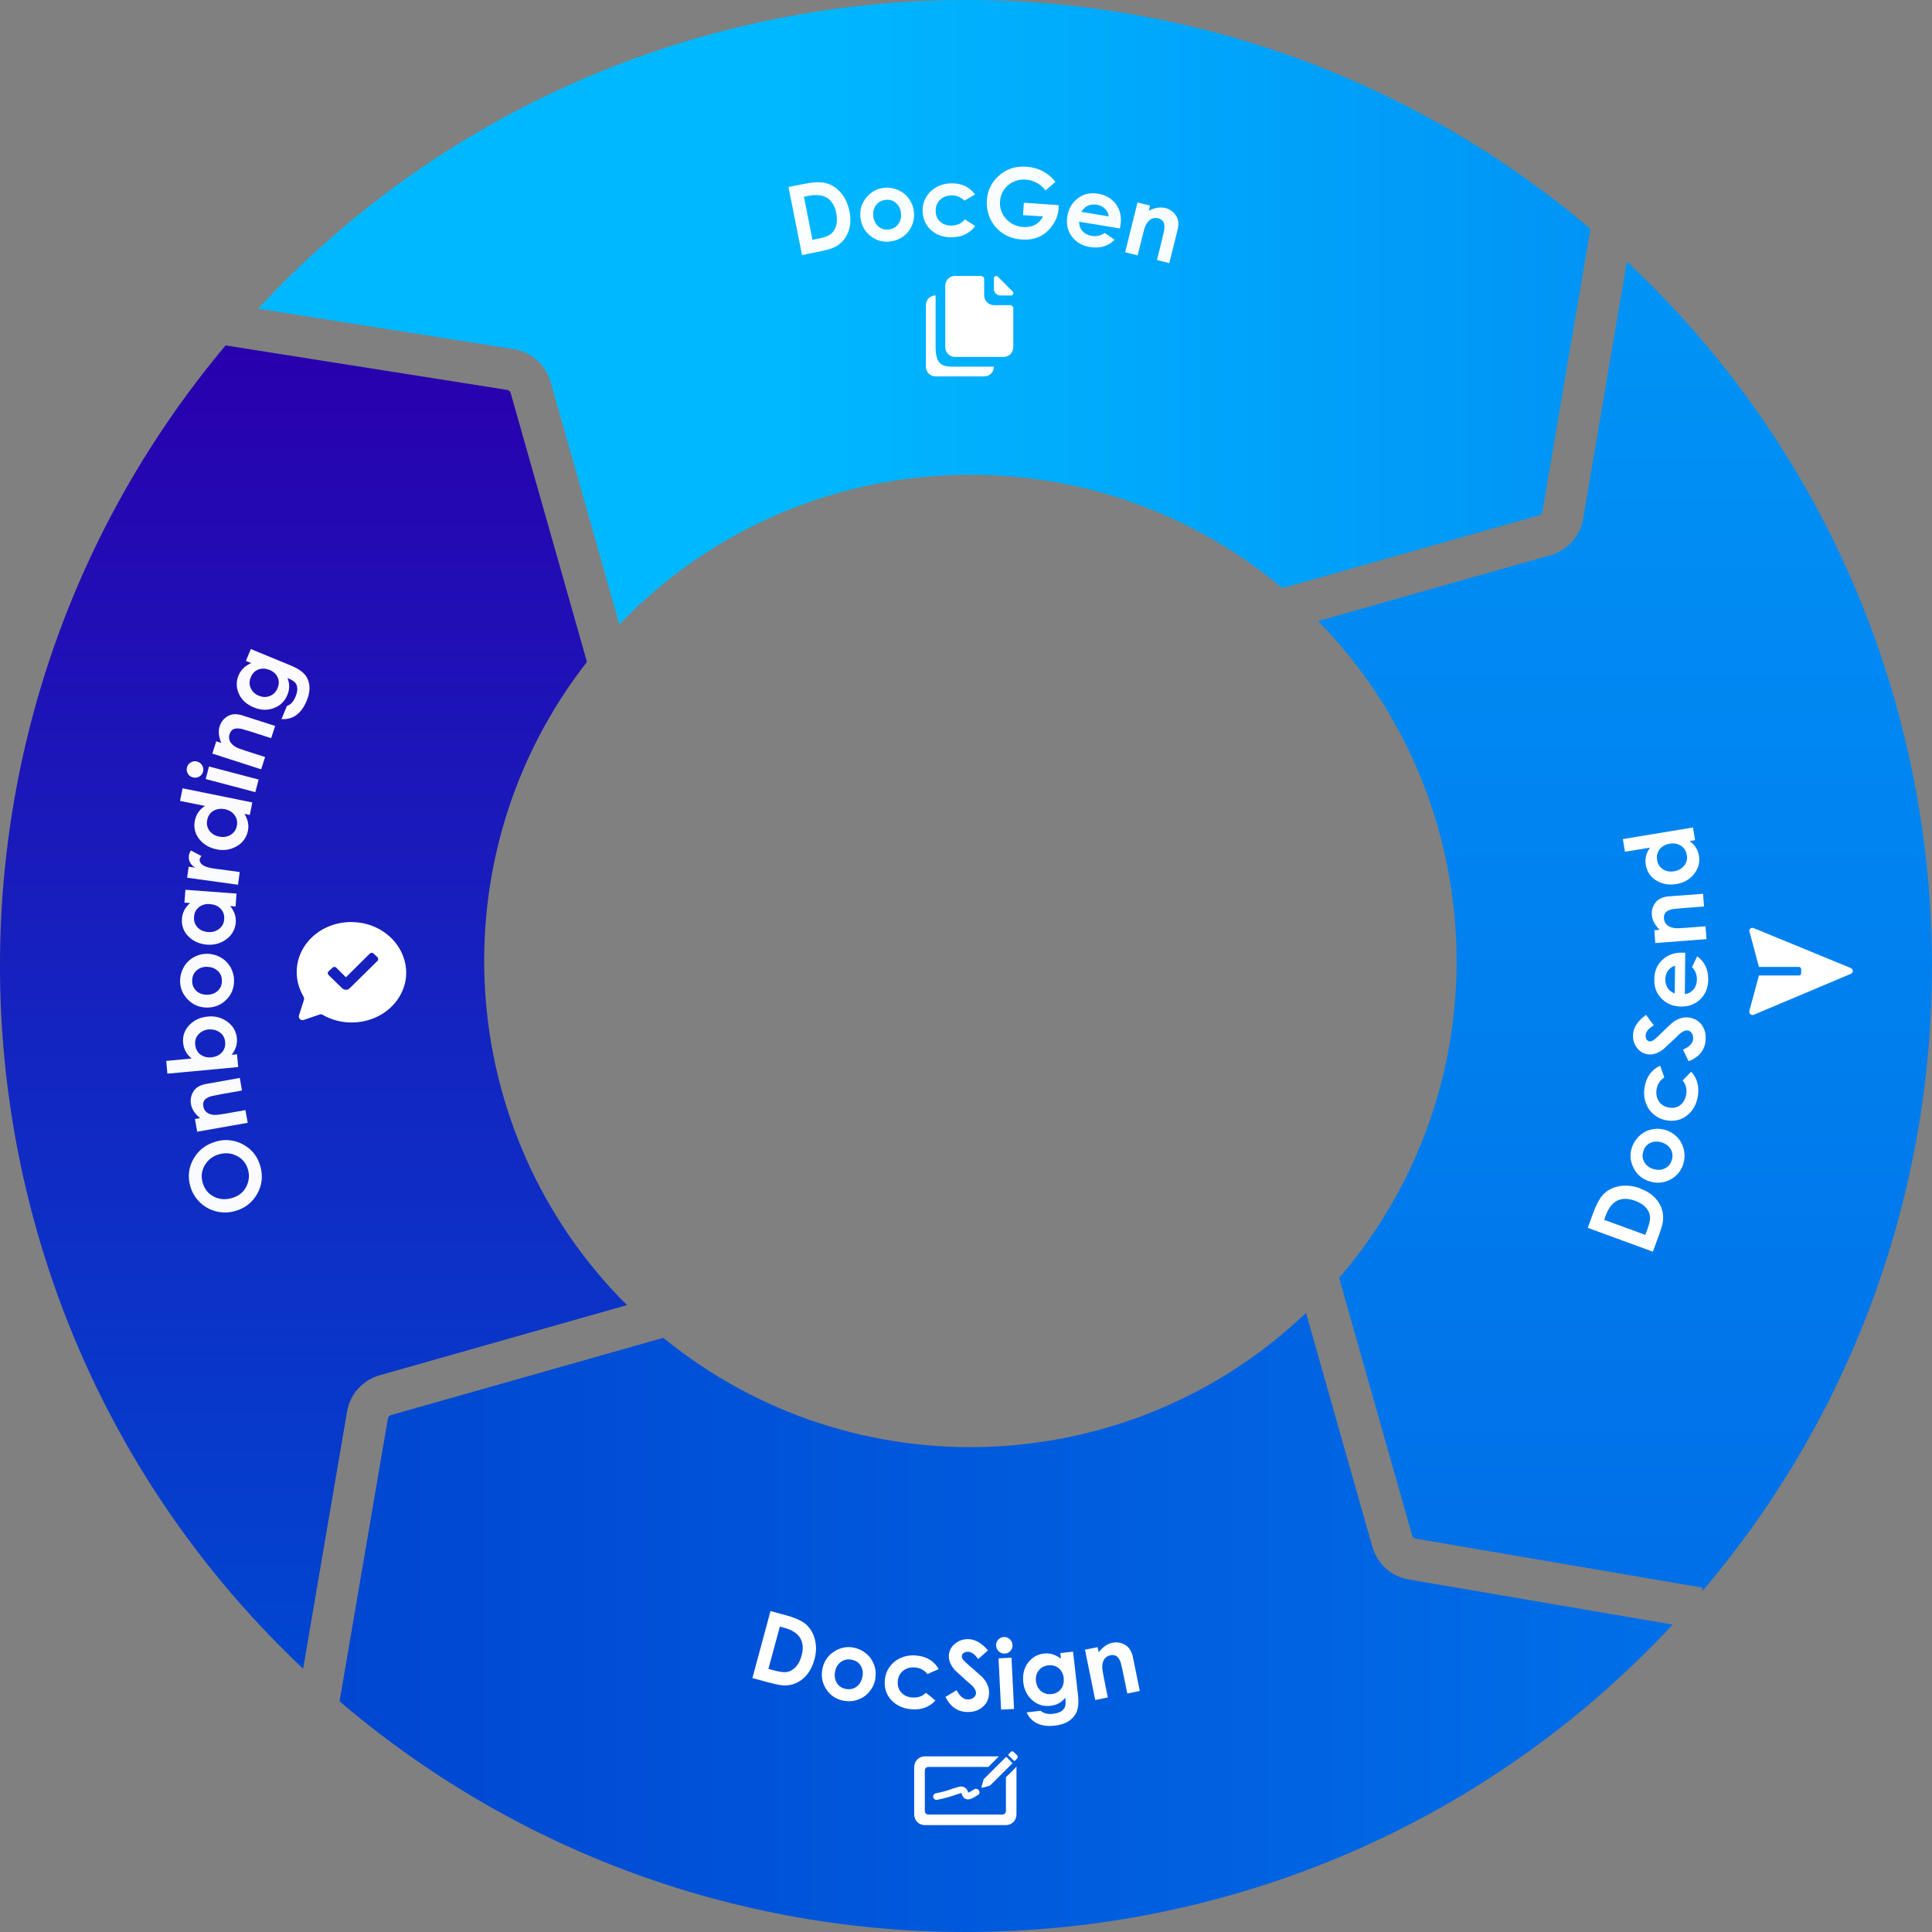
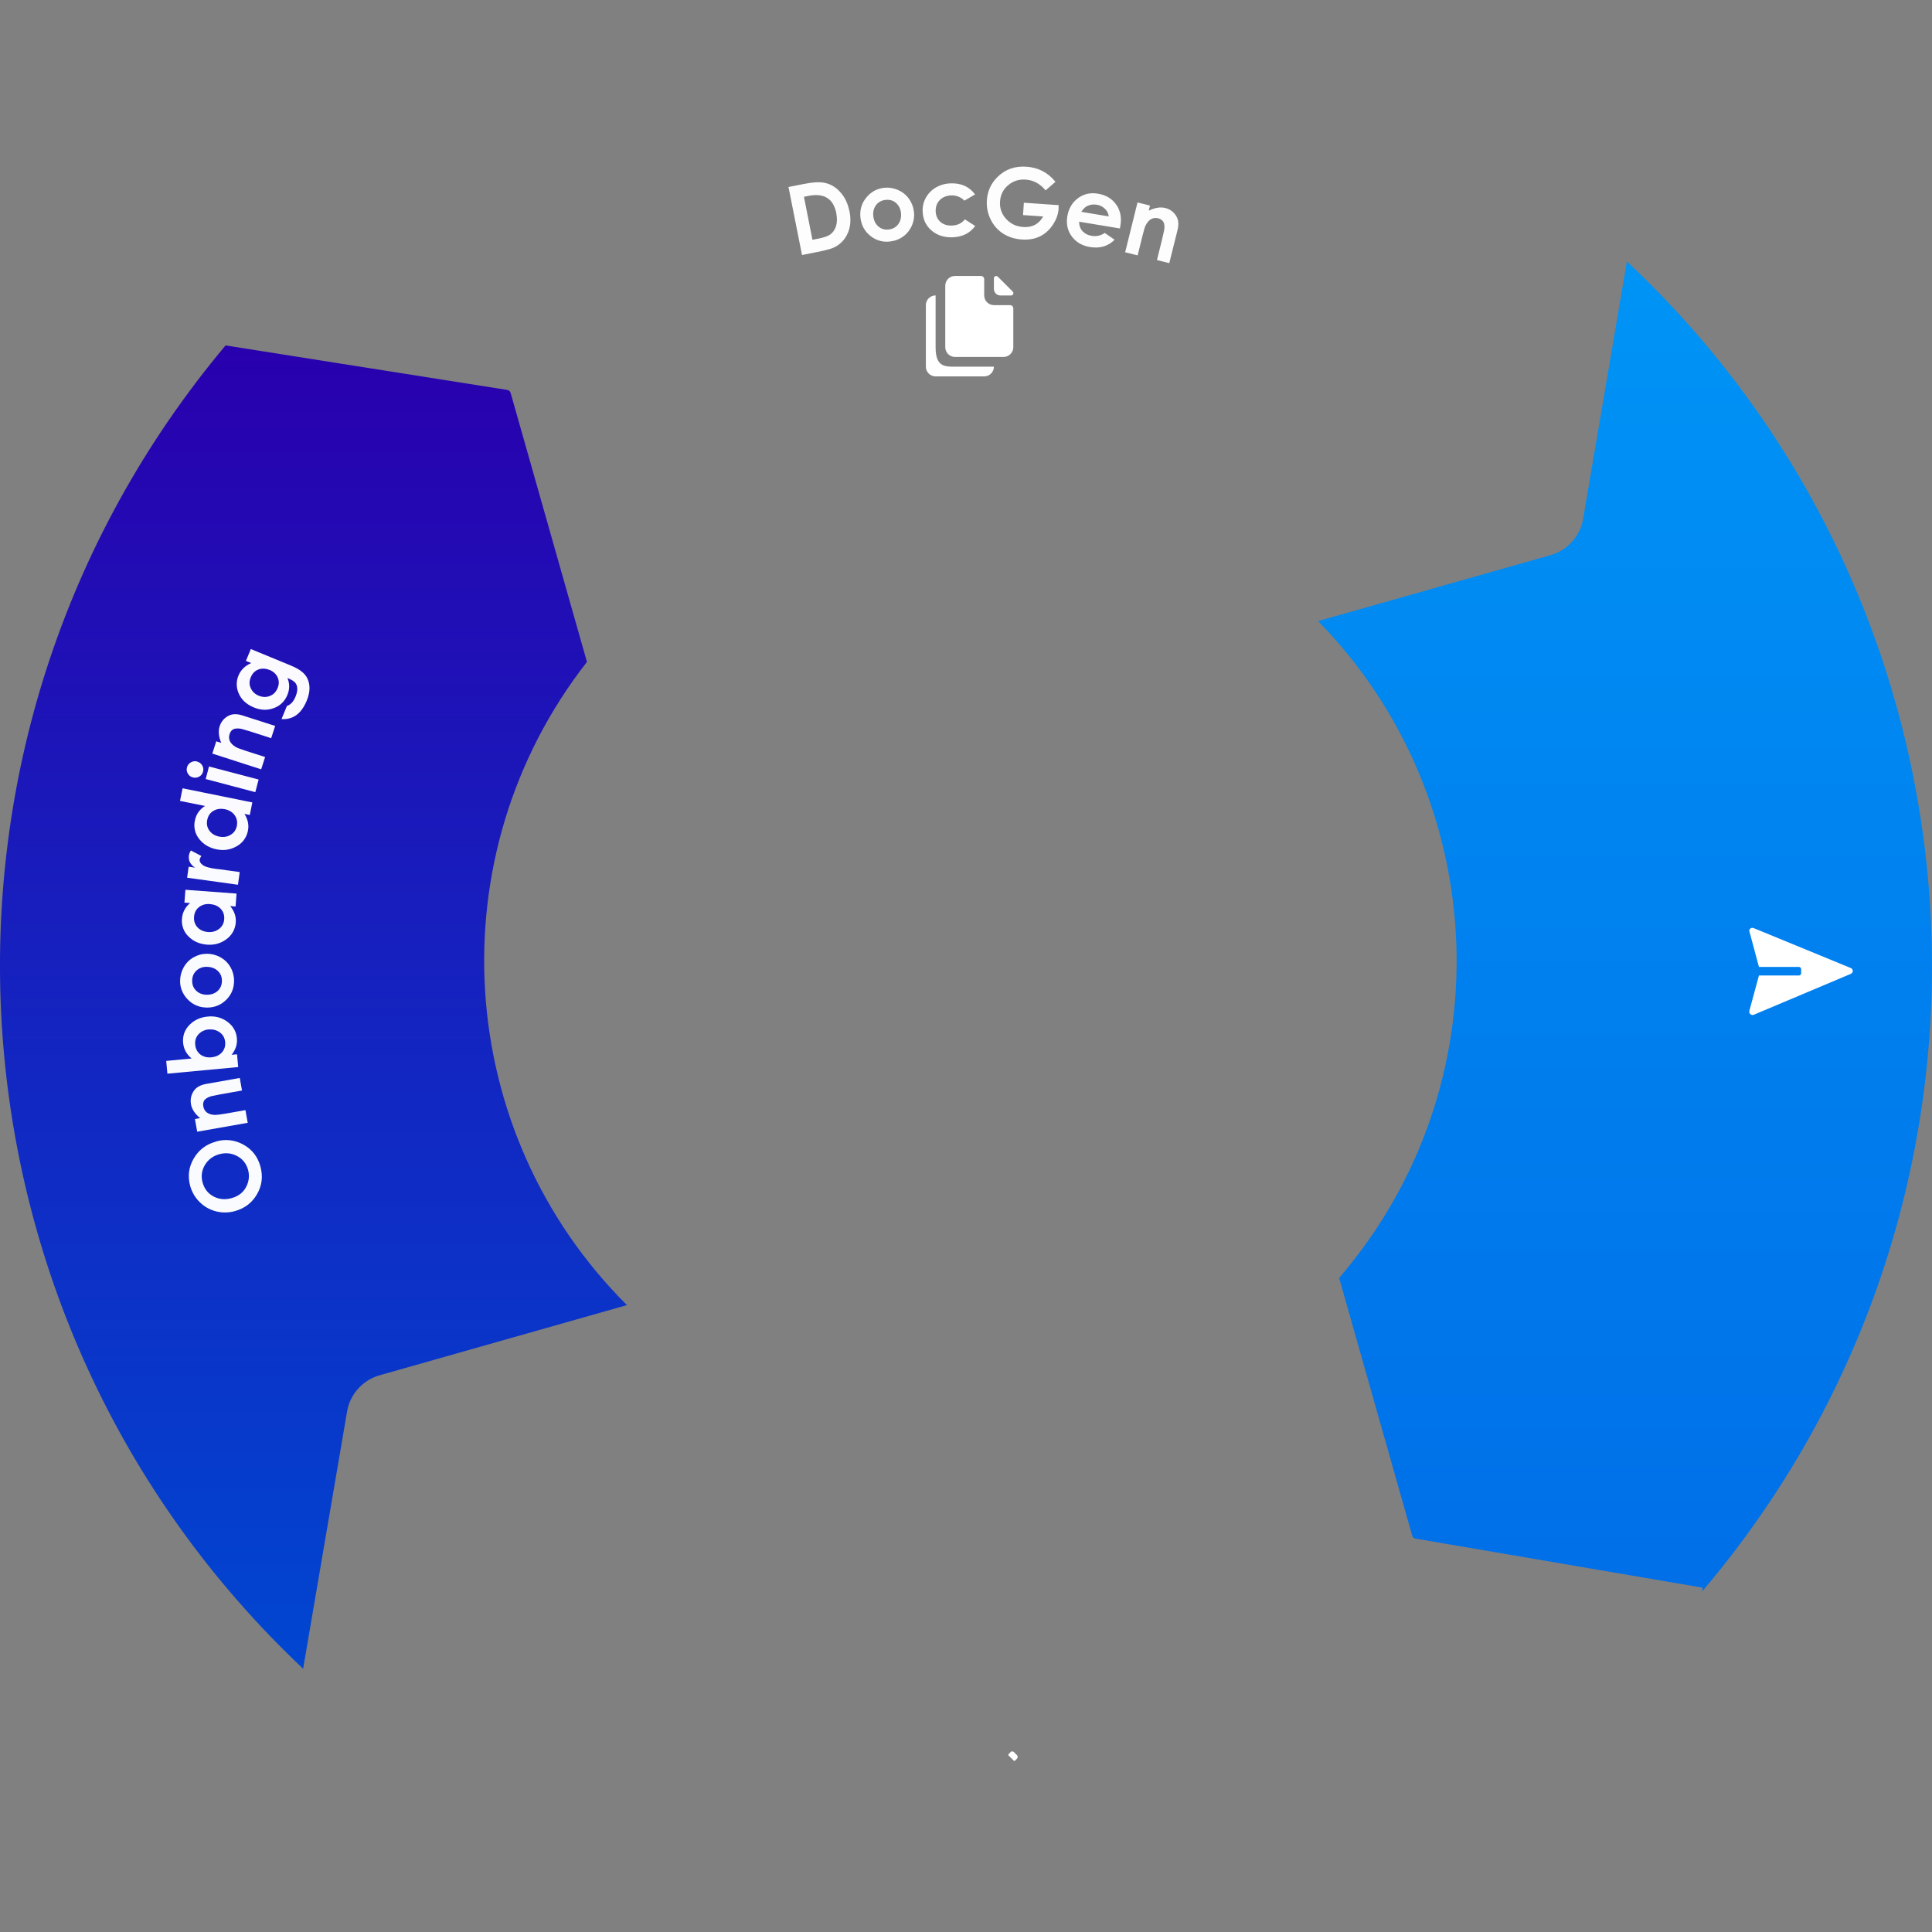
<svg xmlns="http://www.w3.org/2000/svg" id="Layer_2" data-name="Layer 2" viewBox="0 0 279.99 279.99">
  <rect x="0" y="0" width="279.99" height="279.99" fill="#808080" stroke="none" />
  <defs>
    <style>
      .cls-1 {
        fill: url(#linear-gradient-2);
      }

      .cls-2 {
        fill: #fff;
      }

      .cls-3 {
        opacity: .98;
      }

      .cls-4 {
        fill: url(#linear-gradient-3);
      }

      .cls-5 {
        fill: url(#linear-gradient);
      }

      .cls-6 {
        fill: url(#linear-gradient-4);
      }
    </style>
    <linearGradient id="linear-gradient" x1="49.21" y1="235.13" x2="242.41" y2="235.13" gradientUnits="userSpaceOnUse">
      <stop offset="0" stop-color="#0046d1" />
      <stop offset="1" stop-color="#006fe8" />
    </linearGradient>
    <linearGradient id="linear-gradient-2" x1="235.5" y1="37.89" x2="235.5" y2="230.64" gradientUnits="userSpaceOnUse">
      <stop offset="0" stop-color="#0094f6" />
      <stop offset="1" stop-color="#006fe8" />
    </linearGradient>
    <linearGradient id="linear-gradient-3" x1="37.4" y1="45.25" x2="230.49" y2="45.25" gradientUnits="userSpaceOnUse">
      <stop offset=".4" stop-color="#00b8ff" />
      <stop offset="1" stop-color="#0094f6" />
    </linearGradient>
    <linearGradient id="linear-gradient-4" x1="45.43" y1="241.83" x2="45.43" y2="50.06" gradientUnits="userSpaceOnUse">
      <stop offset="0" stop-color="#0046d1" />
      <stop offset="1" stop-color="#2900ae" />
    </linearGradient>
  </defs>
  <g id="Layer_1-2" data-name="Layer 1">
-     <path class="cls-5" d="m200.9,227.35c-.94-.83-1.65-1.92-2.01-3.16l-9.62-33.93c-25.5,24.37-65.5,26.17-93.14,3.62l-39.48,11.2c-.22.06-.39.25-.43.48l-7.01,41c57.08,48.65,142.29,43.57,193.2-11.12l-38.27-6.54c-1.22-.21-2.33-.75-3.24-1.54h0Z" />
    <path class="cls-1" d="m194.07,185.2l10.59,37.35c.06.22.25.39.48.43l41.62,7.11-.09.55c48.43-56.97,43.43-141.85-10.9-192.75l-6.34,37.31c-.42,2.5-2.27,4.56-4.71,5.25l-33.7,9.56c25.37,25.91,27.04,67.29,3.05,95.19h0Z" />
-     <path class="cls-4" d="m185.87,85.23l37.22-10.56c.22-.06.39-.25.43-.48l6.97-41.02C173.33-15.26,88.2-10.03,37.4,44.74l37.1,5.86c2.53.43,4.59,2.28,5.28,4.71l9.98,35.19c25.56-26.71,67.62-29.12,96.1-5.26h.01Z" />
    <path class="cls-6" d="m85.06,95.92l-11.06-38.98c-.06-.22-.25-.39-.48-.43l-40.83-6.45C-14.99,106.93-9.9,191.11,43.93,241.83l6.37-37.28c.42-2.49,2.27-4.55,4.71-5.24l35.85-10.17c-25.17-25.07-27.71-65.16-5.8-93.21h0Z" />
    <g>
      <path class="cls-2" d="m135.59,50.32v-7.51c-.77,0-1.41.63-1.41,1.41v8.92c0,.77.63,1.41,1.41,1.41h7.04c.77,0,1.41-.63,1.41-1.41h-5.63c-1.55,0-2.82,0-2.82-2.82h0Zm10.8-6.1h-2.35c-.77,0-1.41-.63-1.41-1.41v-2.35c0-.26-.21-.47-.47-.47h-3.76c-.77,0-1.41.63-1.41,1.41v8.92c0,.77.63,1.41,1.41,1.41h7.04c.77,0,1.41-.63,1.41-1.41v-5.63c0-.26-.21-.47-.47-.47h.01Zm.37-1.97l-2.16-2.16c-.07-.07-.14-.09-.23-.09h0c-.18,0-.32.13-.33.31,0,0,0,.01,0,.02v1.55c0,.52.42.94.94.94h1.55c.18,0,.32-.13.33-.31,0,0,0-.01,0-.02h0c0-.09-.02-.16-.09-.23h-.01Zm106.77,104.21l1.38-5.09h5.81c.16,0,.31-.16.31-.31v-.62c0-.16-.16-.31-.31-.31h-5.81l-1.34-5h0c-.03-.06-.06-.16-.06-.25,0-.22.22-.44.47-.41.06,0,.09.03.16.03h0l14.06,5.78c.19.06.31.25.31.44s-.13.34-.28.41h0l-14.09,5.94h0c-.06.03-.13.03-.19.03-.25-.03-.44-.22-.44-.47,0-.06,0-.09.03-.16h-.01Zm-106.57,107.47c-.07-.07-.16-.11-.26-.12-.1,0-.19.04-.25.12l-.31.31s-.03.1,0,.14l.8.8s.05.02.07.02c.02,0,.04,0,.06-.02l.31-.31c.14-.14.14-.37,0-.52l-.03-.02-.4-.4h0Z" />
-       <path class="cls-2" d="m145.89,254.66s-.05-.02-.07-.02-.05,0-.06.02l-3.2,3.18-.31,1.06c-.02.08.02.16.09.18h.08l1.06-.31,3.2-3.18s.03-.09,0-.12l-.78-.81h0Zm1.32,1.48l-1.43,1.42v4.9c0,.28-.23.51-.51.51h-10.73c-.28,0-.51-.23-.51-.51h0v-5.88c0-.28.23-.51.51-.51h8.69l1.53-1.53h-10.74c-.85,0-1.53.68-1.53,1.53v6.9c0,.85.68,1.53,1.53,1.53h11.76c.85,0,1.53-.68,1.53-1.53v-6.96l-.11.13h0Zm-5.99,3.15l-.71.42c-.07.04-.14.07-.21.09v-.03c-.09-.57-.63-.95-1.19-.85h-.04c-.58.15-1.15.33-1.71.54-.58.18-1.18.33-1.78.44-.25.07-.4.34-.33.59s.33.4.59.34c.6-.11,1.19-.26,1.78-.44l.87-.28.51-.17c.1-.04.2-.07.31-.09.03,0,.03.06.05.09.05.12.08.24.15.36.13.27.4.45.7.47.57.03,1.05-.38,1.53-.64.51-.3.02-1.13-.52-.83h0Zm-90.3-125.67c-4.39,0-7.92,3.23-7.92,7.26,0,1.29.36,2.47.99,3.56.07.13.1.28.07.43l-.73,2.28c-.13.43.26.79.69.66l2.31-.79c.15-.06.33-.04.46.07,1.22.69,2.64,1.09,4.16,1.09,4.39,0,7.92-3.23,7.92-7.26-.07-4.06-3.6-7.29-7.95-7.29h0Zm3.79,5.63l-4.02,3.96c-.14.15-.35.24-.56.23-.21,0-.41-.08-.56-.23l-1.95-1.91c-.16-.16-.16-.4,0-.53l.56-.53c.16-.16.4-.16.56,0l1.39,1.39,3.46-3.43c.16-.16.4-.16.56,0l.56.53c.13.15.13.38,0,.53h0Zm63.3,101.29c-.41,1.53-1.21,2.61-2.38,3.25-.66.35-1.41.51-2.16.46-.45-.03-1.19-.19-2.21-.46l-2.22-.6,2.62-9.71,2.19.59c1.21.33,2.11.71,2.7,1.13.76.56,1.28,1.36,1.55,2.41.23.91.21,1.89-.08,2.94h-.01Zm-1.85-.56c.57-2.11-.27-3.47-2.51-4.08l-.63-.17-1.66,6.13.86.23c.72.19,1.27.27,1.66.24.54-.05,1.03-.31,1.45-.76.37-.39.64-.92.82-1.59h.01Zm10.7,3.31c-.11.68-.41,1.32-.85,1.85-.44.54-.99.93-1.65,1.17-.65.24-1.34.29-2.05.17-1.02-.15-1.93-.73-2.51-1.59-.61-.87-.82-1.85-.63-2.92.16-1.1.8-2.07,1.75-2.65.85-.54,1.75-.72,2.71-.56.69.12,1.31.4,1.86.85.54.43.94,1,1.18,1.65.24.65.3,1.32.18,2.01v.02Zm-1.86-.31c.1-.61,0-1.15-.28-1.61s-.74-.75-1.35-.85c-.59-.1-1.11.02-1.56.37-.43.34-.69.81-.8,1.41-.1.61-.01,1.14.27,1.6.29.48.74.77,1.34.87s1.12-.02,1.56-.37c.43-.34.7-.81.8-1.42h.02Zm11.03-1.09l-1.62.72c-.47-.58-1.07-.9-1.79-.96-.68-.06-1.25.1-1.71.46-.48.37-.75.89-.8,1.56-.05.65.12,1.19.51,1.62.38.42.9.66,1.56.71.83.07,1.5-.16,2.01-.68l1.38,1.12c-.88.96-2.04,1.39-3.49,1.27-1.18-.1-2.13-.53-2.86-1.28-.76-.79-1.09-1.77-.99-2.93.06-.73.29-1.38.71-1.95s.95-1,1.62-1.29,1.4-.41,2.2-.34c1.5.12,2.6.78,3.28,1.97h0Zm7.31,3.38c0,.87-.3,1.56-.91,2.09-.58.5-1.3.76-2.18.75-1.43,0-2.5-.73-3.23-2.19l1.61-.97c.48.9,1.03,1.34,1.66,1.34.29,0,.55-.08.78-.25.25-.18.38-.42.38-.7,0-.3-.17-.63-.5-.98-.13-.14-.42-.39-.86-.76l-1.67-1.52c-.61-.69-.91-1.36-.91-2-.02-.71.3-1.39.85-1.83.53-.47,1.18-.7,1.92-.7,1.01,0,1.97.54,2.9,1.63l-1.42,1.25c-.49-.7-1-1.05-1.51-1.05-.21,0-.4.05-.57.16-.19.13-.29.29-.29.49,0,.17.06.33.17.48.16.21.62.64,1.4,1.3l1.32,1.16c.71.73,1.06,1.49,1.06,2.3h0Zm3.4-6.88c.02.33-.08.62-.3.86-.2.24-.5.39-.82.39-.33.02-.63-.09-.87-.31-.24-.22-.38-.53-.39-.85-.02-.33.08-.61.3-.85s.49-.37.82-.39.62.09.86.31c.24.22.38.52.39.84h0Zm.22,9.28l-1.88.09-.37-7.43,1.88-.09.37,7.43Zm9.27-1.97c.14,1.25,0,2.19-.44,2.84-.59.87-1.56,1.39-2.91,1.54-1.36.16-2.43-.08-3.2-.72-.39-.32-.7-.73-.9-1.2l2.04-.23c.42.38,1.01.53,1.78.44.95-.11,1.53-.45,1.75-1.04.09-.26.11-.69.04-1.29-.54.68-1.25,1.07-2.13,1.17-1.04.12-1.94-.16-2.69-.84-.73-.65-1.15-1.5-1.27-2.55-.13-1.17.12-2.16.76-2.95.55-.7,1.36-1.15,2.24-1.23.85-.1,1.67.15,2.45.74l-.09-.81,1.85-.21.72,6.33h0Zm-2.07-2.5c-.07-.61-.31-1.08-.72-1.43s-.92-.49-1.53-.42c-.59.07-1.05.32-1.38.75s-.46.95-.4,1.54c.07.6.32,1.08.74,1.44.43.35.94.5,1.54.43s1.05-.32,1.37-.77c.31-.42.43-.94.37-1.54h.01Zm11.03,1.86l-1.82.37-.65-3.19-.29-1.26c-.18-.53-.42-.87-.71-1.02-.23-.11-.48-.13-.77-.08-.78.16-1.19.73-1.21,1.7,0,.24.07.74.22,1.5l.59,2.92-1.83.37-1.48-7.29,1.83-.37.15.74c.61-.77,1.27-1.23,1.97-1.37.73-.15,1.39-.02,1.99.38.51.34.85.93,1.02,1.77l.98,4.82h.01Zm72.5-72.82c1.49.55,2.5,1.43,3.02,2.65.29.69.38,1.43.27,2.19-.07.45-.29,1.17-.65,2.16l-.79,2.16-9.44-3.46.78-2.13c.43-1.18.89-2.04,1.36-2.59.62-.71,1.47-1.16,2.53-1.33.93-.15,1.9-.04,2.92.33v.02Zm-.71,1.79c-2.05-.75-3.48-.04-4.28,2.14l-.22.61,5.96,2.18.31-.83c.26-.7.38-1.24.38-1.64,0-.54-.21-1.05-.63-1.51-.36-.4-.87-.72-1.52-.96h0Zm4.22-10.32c.67.17,1.28.52,1.77,1,.5.49.84,1.07,1.02,1.75.18.67.18,1.36,0,2.06-.25,1-.9,1.86-1.8,2.36-.92.53-1.91.65-2.96.38-1.13-.3-1.96-.96-2.48-1.98-.46-.89-.57-1.81-.32-2.75.18-.68.52-1.27,1.01-1.78.5-.51,1.08-.85,1.75-1.03s1.35-.18,2.02,0h0Zm-.48,1.82c-.6-.16-1.14-.11-1.63.14s-.81.67-.96,1.27c-.15.58-.08,1.11.23,1.58.3.46.74.76,1.33.92.6.16,1.14.12,1.62-.13.5-.25.83-.67.99-1.26s.08-1.12-.23-1.59c-.3-.46-.75-.77-1.34-.93h0Zm-.11-11.06l.58,1.67c-.62.42-.99.99-1.11,1.7-.11.67,0,1.25.31,1.74.33.51.82.82,1.48.93.64.11,1.19,0,1.65-.37.45-.34.73-.84.84-1.49.14-.82-.03-1.51-.51-2.06l1.24-1.28c.88.96,1.2,2.16.96,3.59-.2,1.17-.71,2.08-1.53,2.73-.85.69-1.85.93-3,.73-.72-.12-1.34-.42-1.88-.87s-.91-1.04-1.15-1.73-.28-1.43-.15-2.22c.26-1.49,1.01-2.52,2.25-3.09l.02.02Zm4.01-7.02c.86.08,1.53.44,2,1.09.45.62.64,1.36.56,2.24-.13,1.42-.95,2.43-2.46,3.02l-.82-1.69c.93-.4,1.43-.91,1.48-1.54.03-.29-.04-.55-.18-.8-.16-.27-.38-.42-.66-.44-.3-.03-.64.11-1.02.42-.15.12-.43.38-.83.79l-1.66,1.54c-.74.54-1.43.79-2.08.73-.73-.07-1.32-.4-1.75-1-.42-.57-.59-1.23-.53-1.98.09-1,.72-1.92,1.88-2.75l1.12,1.52c-.74.43-1.13.9-1.18,1.41-.02.21.02.4.11.58.11.2.27.31.47.33.17,0,.33-.03.49-.13.22-.14.7-.56,1.42-1.28l1.27-1.21c.79-.64,1.58-.93,2.38-.85h0Zm-.74-9.38h.35l-.06,6c.55-.08.97-.32,1.28-.7s.46-.85.47-1.42c0-.7-.23-1.3-.71-1.8l.75-1.56c1.08.78,1.62,1.9,1.6,3.37,0,1.14-.38,2.08-1.11,2.82s-1.66,1.1-2.8,1.09c-1.13,0-2.06-.38-2.81-1.11s-1.12-1.66-1.1-2.78c0-1.17.39-2.12,1.15-2.85.78-.75,1.78-1.11,2.99-1.07h0Zm-1.14,1.89c-.43.12-.77.37-1.02.73-.25.36-.38.8-.38,1.24,0,.52.13.97.42,1.37.18.25.49.48.95.69l.04-4.03h0Zm4.07-10.44l.14,1.85-3.25.25-1.28.13c-.55.11-.92.3-1.11.58-.14.23-.19.49-.17.75.06.8.57,1.27,1.54,1.42.24.04.74.03,1.51-.03l2.98-.23.14,1.86-7.42.57-.14-1.86.76-.06c-.69-.71-1.06-1.41-1.12-2.13-.06-.74.15-1.38.63-1.93.4-.46,1.03-.73,1.89-.79l4.9-.37h0Zm-1.46-9.6l.3,1.84-.78.13c.76.57,1.2,1.27,1.34,2.1.17,1.01-.08,1.92-.75,2.73-.64.77-1.48,1.23-2.51,1.4-1.06.17-2,.02-2.84-.47-.87-.48-1.46-1.35-1.6-2.33-.15-.88.06-1.71.62-2.48l-3.64.6-.3-1.84,10.17-1.68h0Zm-3.39,2.36c-.61.1-1.09.37-1.44.8-.34.43-.47.96-.37,1.56s.39,1.04.87,1.35c.46.29,1,.38,1.6.28s1.08-.36,1.43-.79c.37-.43.52-1,.41-1.56-.1-.61-.4-1.07-.88-1.37-.47-.29-1.01-.38-1.63-.28h.01Z" />
    </g>
    <g class="cls-3">
      <path class="cls-2" d="m31.3,165.43c1.34-.4,2.78-.23,3.99.46,1.25.69,2.06,1.75,2.45,3.16.39,1.43.23,2.77-.49,4.01-.72,1.25-1.79,2.07-3.22,2.46-.89.25-1.83.26-2.73.03-.9-.23-1.72-.69-2.37-1.35-.67-.66-1.12-1.44-1.37-2.34-.38-1.41-.21-2.74.53-3.99.73-1.24,1.81-2.05,3.22-2.43h-.01Zm.49,1.84c-.92.25-1.61.77-2.08,1.54-.48.79-.6,1.65-.35,2.56.26.93.79,1.61,1.6,2.03.79.42,1.66.5,2.59.24,1.07-.29,1.82-.91,2.23-1.85.32-.73.38-1.48.17-2.26-.25-.9-.78-1.57-1.6-2-.8-.42-1.65-.51-2.56-.26Zm2.96-11.05l.32,1.82-3.21.57-1.27.26c-.53.16-.88.39-1.04.69-.11.22-.14.48-.09.76.14.79.7,1.21,1.67,1.26.24,0,.74-.05,1.5-.18l2.94-.52.33,1.84-7.32,1.29-.33-1.84.75-.13c-.76-.63-1.2-1.3-1.32-2-.13-.73.02-1.39.43-1.98.35-.5.95-.83,1.8-.98l4.84-.86Zm-4.63-8.9c1.04-.1,1.97.14,2.79.72.85.61,1.33,1.42,1.42,2.44.08.84-.17,1.63-.76,2.38l.78-.07.17,1.85-10.26.96-.17-1.85,3.68-.35c-.74-.61-1.14-1.36-1.23-2.24-.1-1.04.22-1.93.95-2.66.69-.69,1.56-1.08,2.63-1.18Zm.15,1.86c-.61.06-1.1.29-1.48.69-.39.41-.56.92-.5,1.53s.31,1.09.76,1.43c.44.32.96.46,1.58.4s1.13-.29,1.5-.68c.39-.42.56-.94.5-1.55-.06-.6-.32-1.06-.8-1.4-.45-.32-.98-.46-1.58-.4l.02-.02Zm-.31-10.96c.69,0,1.37.17,1.97.5.61.34,1.1.81,1.45,1.41.35.6.54,1.29.54,1.99,0,1.08-.36,2-1.11,2.75s-1.67,1.14-2.75,1.15c-1.17,0-2.14-.4-2.92-1.25-.68-.74-1.03-1.59-1.04-2.57,0-.7.16-1.36.5-1.98s.81-1.11,1.41-1.46,1.25-.53,1.95-.54Zm.02,1.89c-.62,0-1.13.19-1.53.57-.4.37-.6.86-.6,1.48s.22,1.09.64,1.47c.41.36.92.54,1.52.53.62,0,1.13-.19,1.53-.55.42-.38.62-.87.62-1.48s-.22-1.1-.65-1.47c-.41-.36-.93-.54-1.54-.54h0Zm4.3-10.6l-.14,1.86-.78-.06c.6.73.87,1.52.81,2.35-.06.99-.57,1.9-1.38,2.47-.81.59-1.73.85-2.77.77-1.07-.08-1.95-.46-2.65-1.13-.73-.67-1.1-1.65-1-2.64.07-.89.46-1.65,1.18-2.26l-.82-.06.14-1.86,7.42.55h-.01Zm-3.85,1.51c-.62-.05-1.15.1-1.59.44s-.68.82-.72,1.44c-.04.6.13,1.11.53,1.52.38.39.88.6,1.49.65s1.13-.1,1.58-.43c.46-.33.74-.85.77-1.42.05-.62-.13-1.13-.53-1.54-.39-.39-.89-.61-1.52-.65h0Zm-2.77-7.77l1.52.8c-.14.2-.22.37-.24.51-.04.28.1.55.43.79.35.27,1.03.46,2.03.58l.36.04,2.98.41-.25,1.84-7.37-1.02.22-1.59.93.13c-.7-.45-.99-1.04-.89-1.77.03-.24.13-.48.29-.72h-.01Zm8.91-6.97l-.37,1.83-.77-.16c.5.8.67,1.62.5,2.44-.18.98-.8,1.82-1.68,2.28-.87.49-1.82.63-2.85.42-1.05-.21-1.88-.7-2.49-1.45-.64-.76-.89-1.78-.66-2.75.18-.88.66-1.58,1.46-2.09l-3.62-.73.37-1.83,10.1,2.05h0Zm-4.01.99c-.61-.12-1.15-.04-1.63.24s-.78.73-.9,1.33c-.12.59,0,1.12.34,1.57.33.43.79.71,1.39.83s1.14.05,1.62-.23c.51-.29.82-.72.94-1.31.12-.61,0-1.14-.34-1.6-.33-.43-.81-.71-1.42-.84h0Zm-3.99-6.9c.31.08.57.27.73.55.17.28.21.58.13.9-.09.33-.27.57-.56.73-.28.16-.62.2-.93.11-.32-.08-.56-.27-.72-.55s-.21-.58-.12-.9c.08-.32.27-.56.56-.73.28-.16.61-.21.92-.12h0Zm8.91,2.61l-.48,1.82-7.19-1.9.48-1.82,7.19,1.89h0Zm2.39-7.76l-.57,1.76-3.1-1-1.24-.36c-.55-.1-.96-.06-1.24.12-.2.14-.35.35-.44.63-.25.76.05,1.39.89,1.89.2.12.67.3,1.41.54l2.84.91-.57,1.78-7.08-2.28.57-1.78.72.23c-.37-.91-.45-1.71-.23-2.39.2-.68.68-1.24,1.31-1.55.54-.28,1.23-.29,2.05-.02l4.68,1.5v.02Zm2.37-8.73c1.16.48,1.92,1.07,2.27,1.76.48.94.46,2.04-.06,3.3-.52,1.27-1.25,2.09-2.17,2.45-.46.18-.95.25-1.48.21l.78-1.9c.54-.18.95-.63,1.25-1.35.36-.88.34-1.56-.06-2.04-.18-.21-.55-.43-1.11-.66.33.8.33,1.61,0,2.43-.4.97-1.08,1.62-2.03,1.95-.92.33-1.87.29-2.85-.12-1.09-.45-1.83-1.15-2.21-2.09-.35-.81-.35-1.74,0-2.55.33-.79.94-1.39,1.83-1.79l-.76-.31.71-1.72s5.89,2.43,5.89,2.43Zm-3.2.6c-.56-.23-1.09-.25-1.6-.06-.5.19-.87.57-1.1,1.13-.23.55-.23,1.07,0,1.57s.6.86,1.15,1.09c.56.23,1.1.25,1.62.04.52-.2.89-.58,1.12-1.14.23-.55.23-1.08,0-1.57-.22-.48-.61-.83-1.17-1.07h-.01ZM123.11,30.61c.31,1.56.08,2.88-.69,3.96-.44.61-1.04,1.09-1.74,1.37-.42.17-1.15.36-2.19.57l-2.26.45-1.96-9.86,2.23-.44c1.23-.25,2.21-.31,2.92-.18.93.16,1.75.65,2.45,1.47.61.71,1.02,1.6,1.23,2.67h.01Zm-1.9.32c-.43-2.15-1.78-2.99-4.06-2.54l-.64.13,1.23,6.23.87-.17c.73-.14,1.26-.32,1.6-.53.46-.29.78-.73.96-1.32.15-.51.16-1.11.03-1.79h0Zm11.24-.25c.08.68-.02,1.38-.3,2.01-.27.63-.7,1.18-1.26,1.58-.56.41-1.2.65-1.92.73-1.02.13-2.06-.17-2.85-.83-.83-.67-1.3-1.55-1.42-2.63-.13-1.16.19-2.17.95-3.03.66-.75,1.48-1.18,2.45-1.29.7-.08,1.37.03,2.02.3.63.27,1.18.7,1.59,1.26.4.55.66,1.2.73,1.88v.02Zm-1.87.21c-.07-.62-.31-1.1-.72-1.47s-.92-.51-1.53-.45c-.6.07-1.06.33-1.39.78-.32.44-.44.96-.38,1.57.07.62.3,1.1.7,1.47.42.38.93.54,1.53.47s1.07-.33,1.4-.79c.32-.45.45-.98.38-1.58h0Zm10.72-2.71l-1.53.9c-.53-.52-1.16-.78-1.89-.76-.68.02-1.23.23-1.65.64-.44.42-.64.97-.63,1.64.02.65.25,1.17.68,1.55.42.38.97.55,1.63.54.83-.02,1.47-.32,1.92-.9l1.5.96c-.77,1.06-1.88,1.6-3.33,1.64-1.18.03-2.18-.29-2.98-.97-.84-.7-1.27-1.64-1.31-2.8-.03-.7.14-1.4.49-2.01.35-.61.86-1.12,1.47-1.46.63-.36,1.35-.56,2.15-.58,1.51-.04,2.67.5,3.48,1.6h0Zm12.12,1.96c-.03.83-.31,1.65-.85,2.45-1.04,1.55-2.54,2.25-4.48,2.12-1.02-.07-1.92-.35-2.69-.84-.81-.51-1.42-1.21-1.85-2.1-.42-.86-.6-1.81-.53-2.76.09-1.33.61-2.45,1.56-3.38,1.12-1.1,2.52-1.59,4.18-1.47,1.72.12,3.12.85,4.2,2.19l-1.43,1.24c-.79-.96-1.75-1.48-2.88-1.56-.97-.07-1.81.2-2.52.79-.73.6-1.13,1.38-1.2,2.35-.09.94.24,1.88.89,2.57.65.7,1.47,1.09,2.47,1.16,1.3.09,2.27-.42,2.88-1.53l-2.91-.2.12-1.79,5.05.35-.02.42h.01Zm8.94,2.62l-.06.35-5.91-.98c0,.55.16,1.01.49,1.37s.77.59,1.33.68c.69.11,1.32-.03,1.89-.42l1.43.98c-.93.95-2.13,1.3-3.58,1.06-1.13-.19-2-.7-2.62-1.53s-.83-1.81-.65-2.93c.19-1.11.69-1.98,1.53-2.61s1.81-.85,2.91-.66c1.16.19,2.03.72,2.64,1.57.62.89.82,1.93.6,3.11h0Zm-1.68-1.4c-.04-.43-.25-.83-.57-1.12-.32-.31-.71-.5-1.16-.57-.51-.08-.98-.02-1.42.2-.27.14-.55.42-.83.83l3.97.66h.01Zm8.79,6.78l-1.8-.45.78-3.16.28-1.26c.07-.56,0-.97-.21-1.23-.16-.19-.38-.33-.66-.4-.77-.19-1.38.15-1.83,1.02-.11.21-.26.69-.44,1.45l-.72,2.9-1.81-.45,1.79-7.22,1.81.45-.18.74c.89-.43,1.68-.56,2.37-.39.69.15,1.28.59,1.63,1.2.32.52.37,1.2.16,2.04l-1.19,4.77h.02Z" />
    </g>
  </g>
</svg>